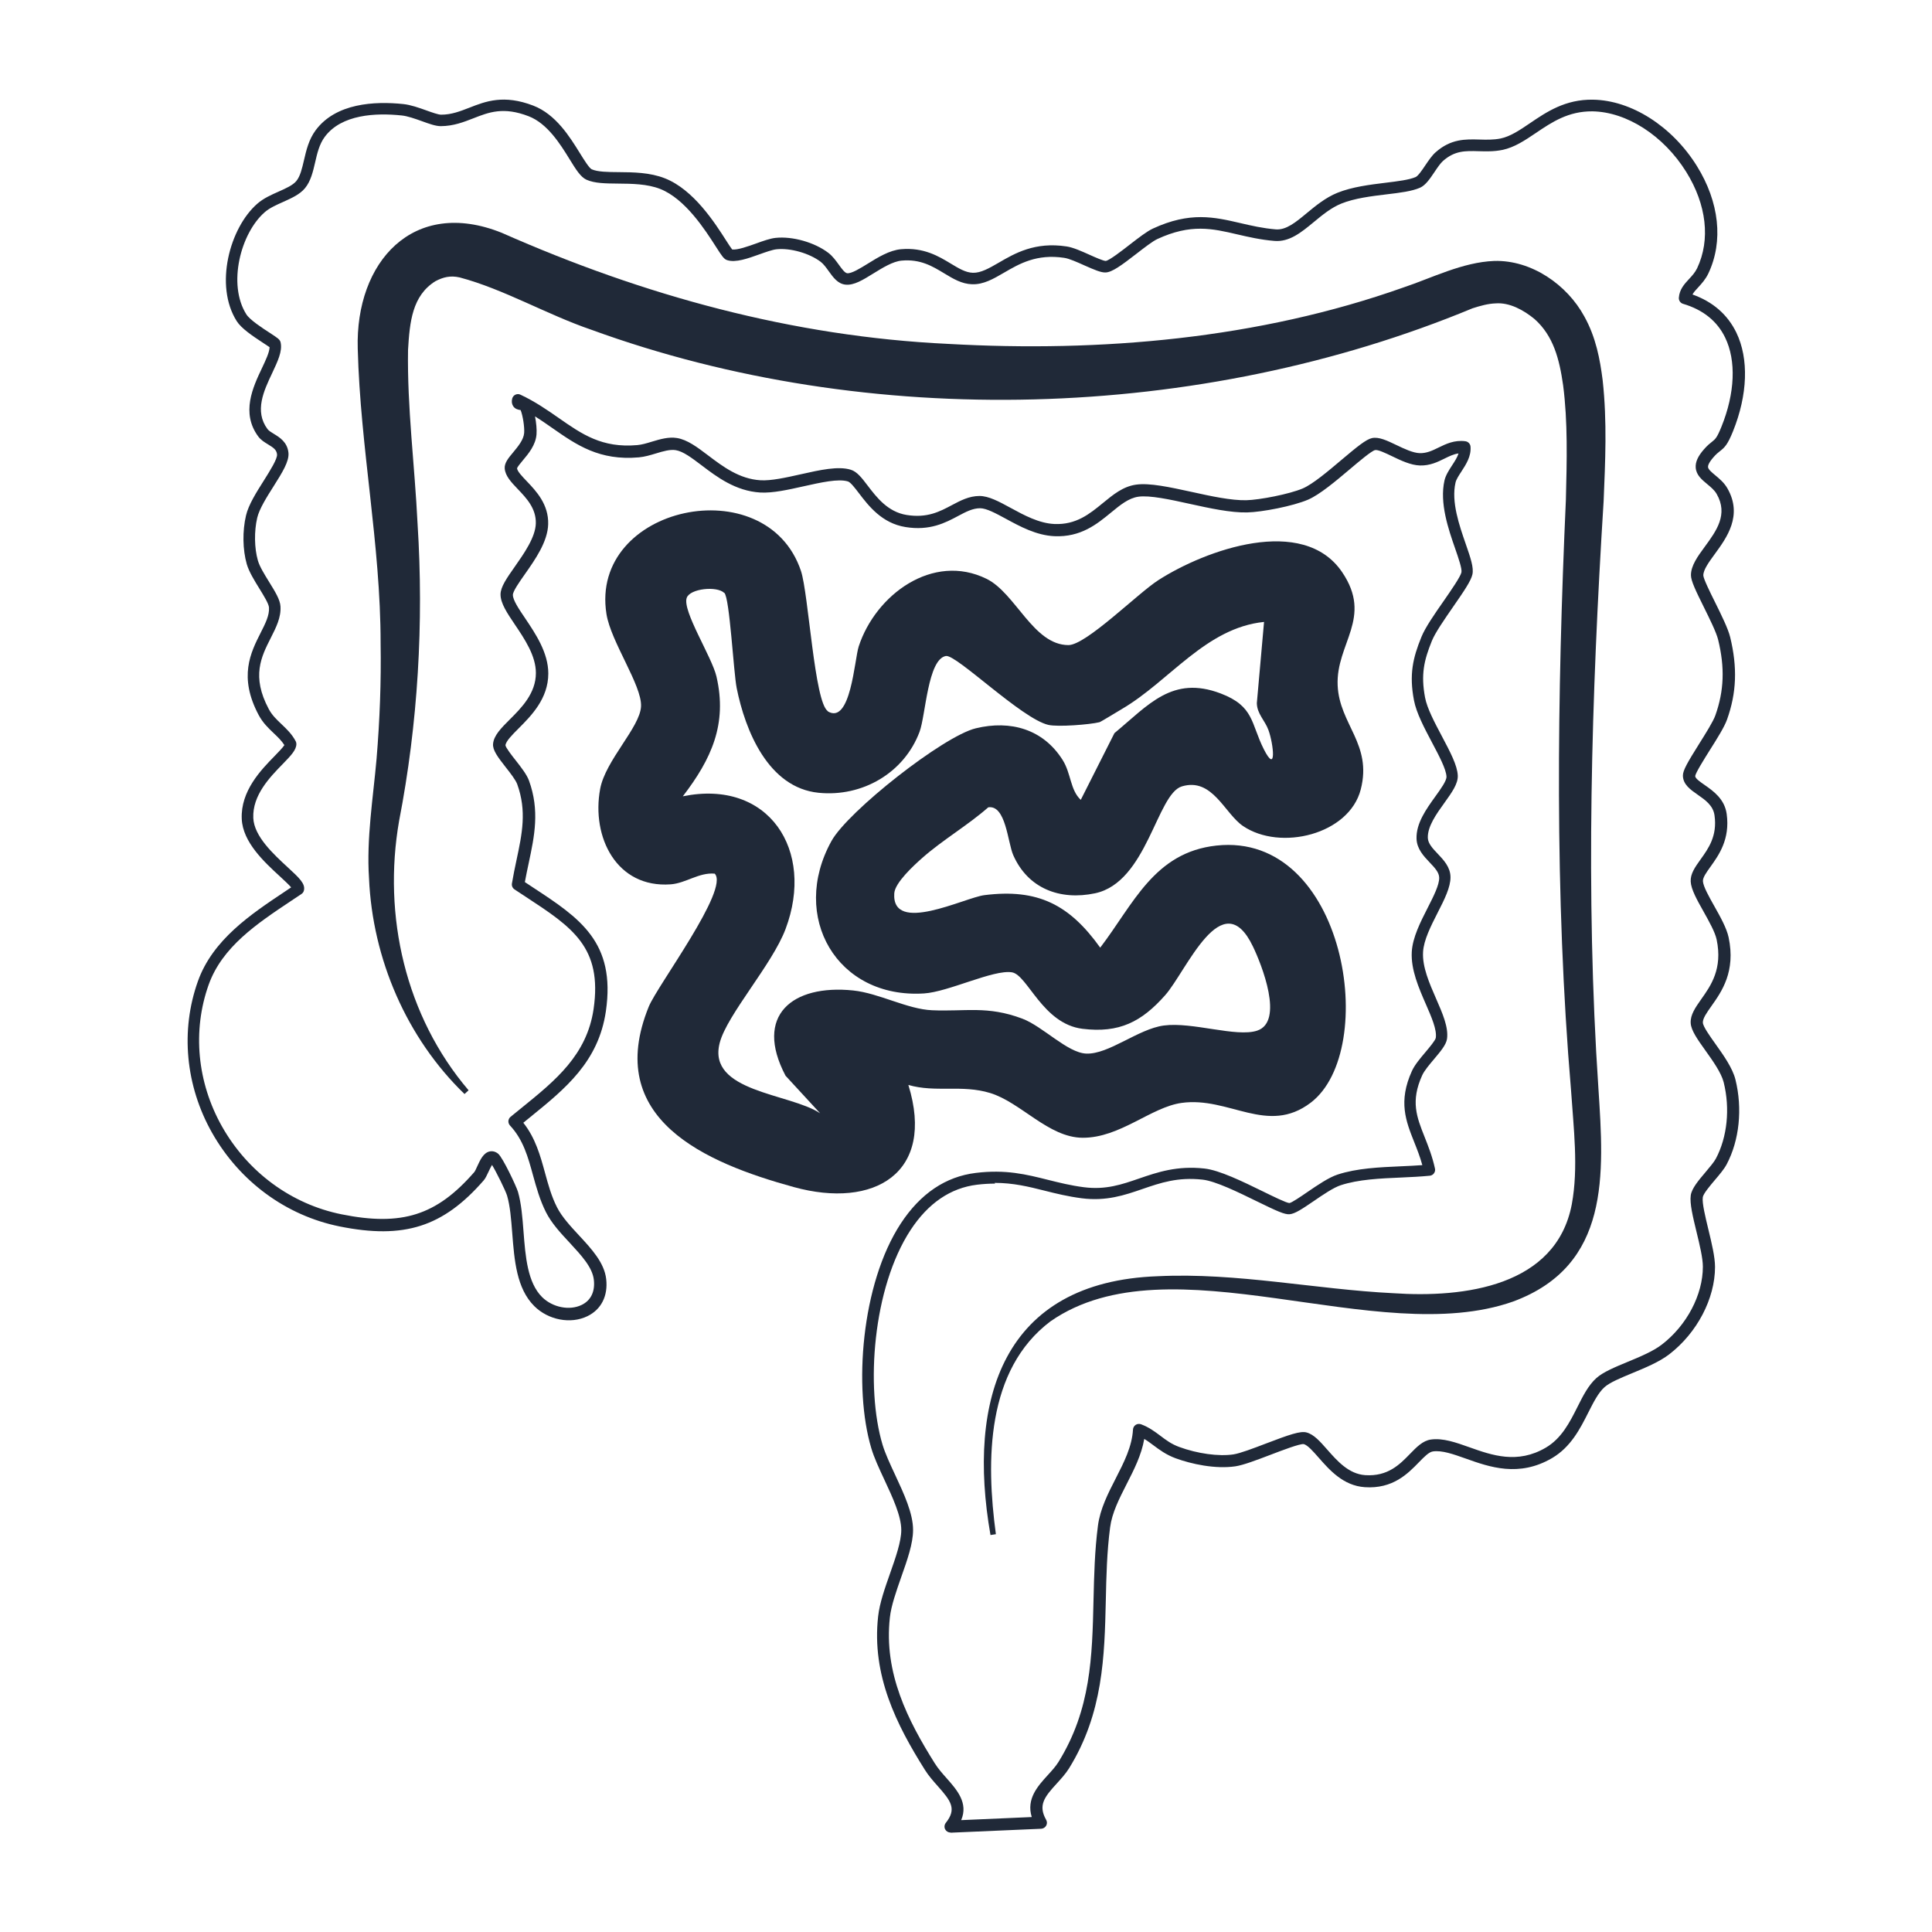
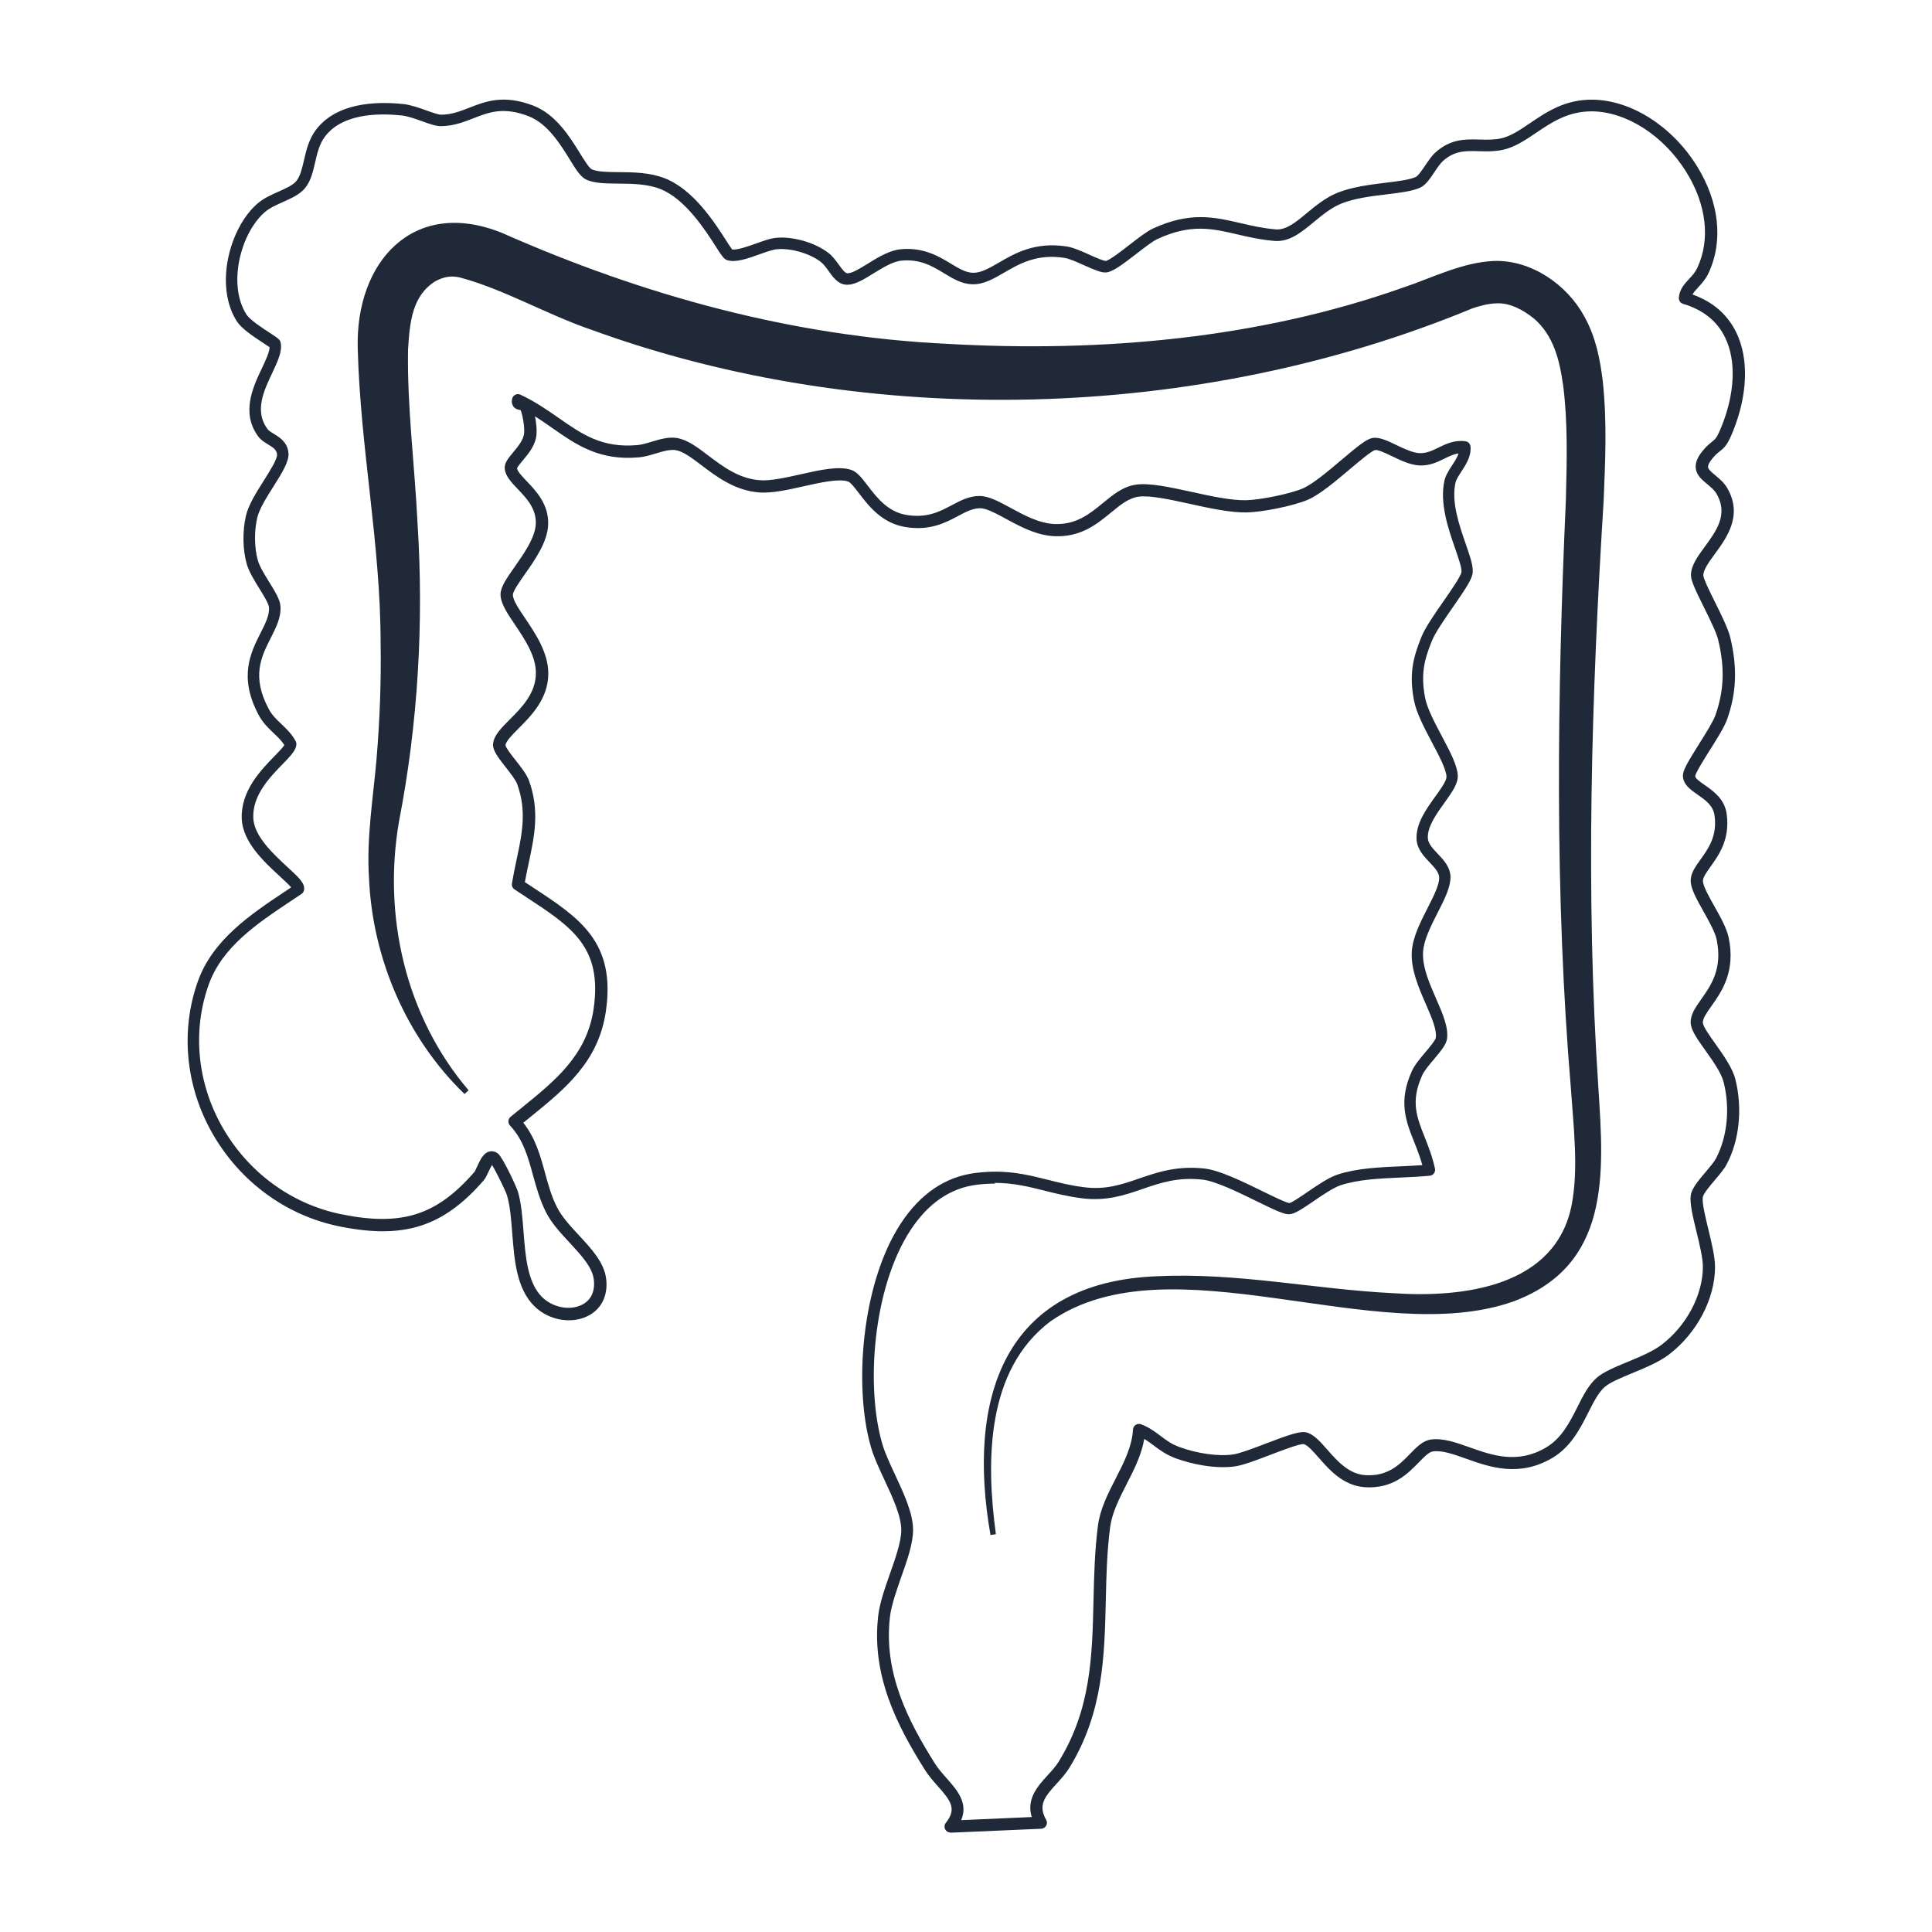
<svg xmlns="http://www.w3.org/2000/svg" id="Capa_1" viewBox="0 0 300 300">
  <defs>
    <style>.cls-1{fill:#202938;}</style>
  </defs>
  <path class="cls-1" d="M147.58,284.55c-.35,0-.66-.19-.82-.5-.16-.32-.12-.71.1-.99,1.73-2.17.82-3.39-1.25-5.72-.7-.79-1.42-1.6-2-2.53-4.38-6.96-8.29-14.67-7.25-23.85.23-2.05,1.06-4.4,1.86-6.67.85-2.42,1.73-4.92,1.73-6.71,0-2.16-1.33-5.04-2.63-7.82-.82-1.76-1.59-3.41-2.03-4.9-2.76-9.24-1.58-25.46,4.58-34.87,3.04-4.64,6.96-7.29,11.65-7.86,4.66-.57,7.85.23,11.23,1.08,1.73.43,3.51.88,5.55,1.14,3.4.44,5.91-.43,8.58-1.35,2.89-.99,5.89-2.02,10.16-1.55,2.32.26,5.89,2,9.04,3.54,1.63.8,3.65,1.79,4.14,1.82.38-.06,1.79-1.02,2.82-1.73,1.54-1.05,3.28-2.24,4.65-2.69,3-.99,6.5-1.14,9.89-1.29,1.14-.05,2.23-.1,3.28-.18-.36-1.31-.82-2.47-1.27-3.6-1.28-3.23-2.5-6.28-.35-11.01.43-.95,1.29-1.97,2.12-2.95.61-.73,1.54-1.83,1.59-2.21.18-1.28-.66-3.2-1.55-5.24-1.09-2.5-2.33-5.34-2.18-8.09.12-2.25,1.37-4.69,2.47-6.85.93-1.82,1.8-3.55,1.79-4.67-.01-.83-.69-1.55-1.48-2.38-.93-.98-1.98-2.09-2.04-3.66-.09-2.41,1.52-4.64,2.93-6.6.82-1.14,1.75-2.42,1.72-3.07-.05-1.16-1.17-3.26-2.25-5.3-1.19-2.25-2.43-4.59-2.8-6.55-.76-4.01-.18-6.55,1.16-9.84.59-1.46,2.05-3.57,3.47-5.6,1.15-1.66,2.58-3.73,2.74-4.42.12-.55-.46-2.22-.97-3.69-1.04-2.99-2.46-7.09-1.66-10.59.19-.81.68-1.57,1.16-2.31.42-.64.83-1.27,1.02-1.88-.76.1-1.44.44-2.2.81-1.05.52-2.24,1.1-3.78,1.06-1.45-.04-3-.79-4.37-1.45-.96-.46-2.16-1.04-2.61-.94-.55.12-2.5,1.77-3.93,2.98-2.19,1.85-4.67,3.94-6.48,4.72-2.33,1-7.14,1.93-9.45,1.98-2.58.06-5.82-.65-8.96-1.34-3.03-.67-6.17-1.35-7.94-1.1-1.51.22-2.78,1.26-4.24,2.46-2.2,1.81-4.7,3.85-8.8,3.67-2.79-.13-5.32-1.5-7.54-2.71-1.55-.84-3.01-1.63-3.99-1.63h0c-1.15,0-2.21.56-3.43,1.21-1.95,1.04-4.38,2.33-8.16,1.71-3.66-.59-5.73-3.29-7.23-5.26-.61-.8-1.3-1.7-1.7-1.82-1.48-.46-4.22.16-6.87.75-2.37.53-4.81,1.08-6.74.97-3.85-.23-6.77-2.44-9.11-4.22-1.54-1.16-2.86-2.17-4.03-2.36-.88-.14-1.94.17-3.06.51-.86.26-1.76.53-2.66.61-6.12.54-9.66-1.92-13.4-4.53-.88-.61-1.77-1.24-2.72-1.83.19.98.29,2.04.23,2.79-.13,1.66-1.24,2.99-2.14,4.06-.33.4-.84,1-.88,1.22.04.46.79,1.25,1.52,2.01,1.43,1.5,3.4,3.57,3.31,6.66-.07,2.72-2.03,5.5-3.61,7.75-.88,1.25-1.87,2.66-1.87,3.23,0,.81.93,2.19,1.92,3.65,1.59,2.37,3.58,5.31,3.58,8.55,0,3.92-2.67,6.58-4.61,8.53-.98.98-1.99,1.99-2.04,2.63.05.37,1.02,1.62,1.61,2.36.84,1.07,1.7,2.18,2.04,3.11,1.69,4.66.85,8.61-.04,12.8-.2.96-.42,1.95-.6,2.96.44.29.87.58,1.3.86,7.18,4.71,12.85,8.44,11.28,19.2-1.15,7.85-6.3,12.02-11.75,16.44-.35.29-.71.58-1.07.87,1.89,2.38,2.64,5.12,3.37,7.78.49,1.8,1,3.66,1.87,5.36.76,1.49,2.1,2.94,3.4,4.34,1.94,2.09,3.94,4.24,4.23,6.79.3,2.62-.77,4.73-2.92,5.77-2.6,1.26-6.06.6-8.24-1.56-2.76-2.74-3.1-7.11-3.43-11.35-.17-2.15-.32-4.17-.8-5.81-.22-.75-1.71-3.76-2.34-4.77-.19.31-.42.8-.56,1.1-.25.53-.46.99-.73,1.3-6.3,7.23-12.37,9.17-22.38,7.15-8.31-1.68-15.52-6.98-19.8-14.54-4.13-7.31-4.93-15.88-2.2-23.53,2.3-6.45,8.22-10.4,13.44-13.88.35-.23.7-.47,1.04-.7-.38-.45-1.12-1.12-1.74-1.7-2.44-2.24-5.78-5.32-5.93-8.93-.19-4.34,2.99-7.6,5.09-9.75.55-.57,1.28-1.31,1.53-1.71-.44-.69-1.03-1.26-1.66-1.85-.83-.79-1.69-1.61-2.34-2.83-3.15-5.92-1.23-9.7.31-12.75.74-1.46,1.38-2.72,1.3-3.94-.04-.58-.81-1.83-1.49-2.93-.79-1.28-1.61-2.61-1.96-3.8-.64-2.24-.69-5.13-.12-7.55.39-1.67,1.6-3.58,2.77-5.43.94-1.5,2.12-3.36,2.05-4.06-.07-.71-.55-1.04-1.39-1.55-.54-.33-1.11-.67-1.52-1.22-2.72-3.67-.83-7.68.56-10.61.58-1.23,1.18-2.49,1.19-3.27-.22-.16-.58-.39-.89-.59-1.81-1.18-3.5-2.33-4.21-3.45-3.5-5.52-1.11-14.49,3.2-18.24.96-.84,2.16-1.37,3.31-1.88,1.13-.5,2.19-.98,2.73-1.62.63-.76.9-1.97,1.2-3.24.35-1.51.74-3.22,1.82-4.67,3.12-4.2,9.12-4.53,13.6-4.06,1.16.12,2.45.58,3.59.99.9.32,1.84.66,2.29.66,0,0,0,0,0,0,1.63,0,2.97-.54,4.4-1.09,2.5-.98,5.32-2.08,9.9-.32,3.51,1.35,5.67,4.84,7.25,7.39.64,1.03,1.44,2.32,1.83,2.5.92.41,2.5.43,4.18.44,2.27.02,4.84.04,7.18.96,4.46,1.75,7.76,6.91,9.53,9.68.34.53.72,1.12.92,1.37.81.11,2.46-.48,3.69-.92,1.13-.41,2.2-.79,3.05-.88,2.62-.28,6.05.69,8.19,2.32.67.51,1.18,1.22,1.63,1.84.44.61.93,1.29,1.3,1.33.68.07,2.01-.75,3.19-1.48,1.58-.98,3.38-2.09,5.17-2.25,3.52-.31,5.86,1.1,7.74,2.24,1.23.74,2.29,1.39,3.42,1.42,1.22.04,2.52-.7,4-1.56,2.51-1.46,5.63-3.28,10.55-2.53,1.02.15,2.33.74,3.6,1.31.84.38,2.11.94,2.48.94h0c.55-.07,2.53-1.6,3.71-2.52,1.38-1.07,2.69-2.08,3.6-2.5,5.78-2.68,9.57-1.79,13.58-.86,1.71.4,3.48.81,5.51.98,1.61.13,3.1-1.1,4.82-2.53,1.36-1.12,2.9-2.4,4.75-3.15,2.28-.92,5.04-1.26,7.48-1.56,1.89-.23,3.68-.45,4.68-.89.38-.17,1.02-1.11,1.48-1.8.51-.75,1.03-1.53,1.61-2.04,2.38-2.11,4.64-2.04,6.82-1.98,1.06.03,2.15.06,3.26-.16,1.52-.31,3-1.31,4.56-2.37,2.58-1.75,5.48-3.73,9.8-3.66,5.95.09,12.28,4.12,16.12,10.28,3.5,5.62,4.16,11.71,1.79,16.71-.44.92-1.04,1.57-1.57,2.15-.41.44-.71.77-.89,1.11,3.17,1.13,5.45,3.12,6.81,5.92,1.96,4.06,1.77,9.64-.52,15.32-.84,2.08-1.29,2.51-2.02,3.08-.29.23-.59.46-1.03.97-.75.86-.84,1.3-.83,1.5.03.37.56.81,1.11,1.27.65.54,1.39,1.15,1.9,2.04,2.42,4.22-.11,7.67-1.95,10.19-.92,1.26-1.79,2.45-1.79,3.33.02.52,1.06,2.64,1.83,4.18.99,2,2.01,4.07,2.34,5.4,1.14,4.7,1,8.65-.49,12.81-.4,1.13-1.5,2.89-2.67,4.74-.87,1.39-2.19,3.49-2.27,4.02,0,.38.73.88,1.49,1.41,1.3.91,3.08,2.15,3.4,4.49.54,3.92-1.23,6.39-2.52,8.19-.64.9-1.2,1.67-1.17,2.24.04.81.96,2.44,1.77,3.88.94,1.67,1.91,3.4,2.22,4.85,1.12,5.31-1.08,8.42-2.69,10.69-.72,1.02-1.34,1.9-1.31,2.55.03.61,1.1,2.1,1.96,3.31,1.24,1.74,2.65,3.72,3.1,5.53,1.12,4.52.61,9.44-1.37,13.17-.39.73-1.08,1.55-1.82,2.42-.76.9-1.81,2.14-1.88,2.68-.13.9.4,3.06.86,4.97.51,2.11,1.04,4.3,1.04,5.85,0,4.93-2.8,10.25-7.1,13.56-1.56,1.2-3.7,2.08-5.77,2.94-1.79.74-3.47,1.44-4.28,2.16-.98.87-1.72,2.36-2.52,3.93-1.27,2.52-2.71,5.37-5.63,7.09-5.15,3.02-9.73,1.39-13.4.08-1.98-.7-3.69-1.31-5.11-1.11-.62.09-1.34.83-2.17,1.68-1.71,1.76-4.05,4.17-8.41,3.87-3.33-.23-5.46-2.65-7.17-4.6-.87-.99-1.69-1.92-2.3-2.09-.61-.08-3.36.97-5.19,1.67-2.15.82-4.18,1.59-5.42,1.78-3.12.46-6.86-.35-9.32-1.26-1.45-.54-2.47-1.3-3.37-1.97-.49-.36-.95-.72-1.47-1.02-.43,2.5-1.6,4.79-2.74,7.02-1.16,2.28-2.26,4.44-2.56,6.7-.5,3.8-.59,7.65-.67,11.37-.2,8.6-.4,17.49-5.71,26.06-.53.85-1.23,1.61-1.9,2.35-1.92,2.09-2.94,3.38-1.65,5.65.16.28.16.62,0,.9-.16.28-.45.46-.77.48l-14.03.61s-.03,0-.04,0ZM154.52,183.79c-.88,0-1.8.05-2.8.17-4.12.5-7.6,2.87-10.33,7.04-5.88,8.98-7,24.48-4.35,33.33.41,1.36,1.15,2.96,1.94,4.65,1.38,2.96,2.81,6.03,2.8,8.6,0,2.1-.89,4.63-1.84,7.31-.76,2.18-1.56,4.43-1.76,6.27-.97,8.61,2.78,15.98,6.98,22.66.5.8,1.17,1.56,1.82,2.29,1.61,1.82,3.41,3.85,2.27,6.52l10.96-.48c-.88-2.83.96-4.83,2.47-6.49.64-.7,1.25-1.37,1.69-2.08,5.04-8.14,5.23-16.39,5.43-25.13.09-3.77.18-7.67.69-11.56.34-2.58,1.56-4.98,2.75-7.3,1.31-2.56,2.54-4.98,2.69-7.62.02-.29.17-.56.42-.72.25-.16.55-.19.83-.09,1.25.47,2.15,1.15,3.02,1.8.87.66,1.7,1.28,2.9,1.72,2.82,1.04,6.13,1.5,8.41,1.16,1.05-.16,3.08-.93,5.04-1.68,3.67-1.4,5.37-1.99,6.33-1.73,1.15.31,2.1,1.4,3.2,2.65,1.57,1.78,3.34,3.8,5.91,3.98,3.51.23,5.35-1.65,6.96-3.31,1.02-1.05,1.99-2.05,3.24-2.22,1.87-.26,3.87.45,5.98,1.2,3.49,1.24,7.45,2.65,11.86.06,2.45-1.44,3.71-3.92,4.92-6.33.87-1.74,1.7-3.37,2.94-4.48,1.04-.93,2.87-1.69,4.8-2.49,1.96-.81,3.98-1.65,5.35-2.7,3.87-2.97,6.38-7.72,6.38-12.1,0-1.33-.5-3.41-.99-5.42-.57-2.36-1.07-4.41-.89-5.66.15-1.07,1.19-2.3,2.3-3.61.64-.76,1.3-1.54,1.6-2.09,1.77-3.34,2.23-7.77,1.21-11.86-.37-1.47-1.67-3.3-2.82-4.91-1.25-1.75-2.24-3.14-2.3-4.28-.07-1.29.73-2.41,1.64-3.71,1.49-2.1,3.34-4.72,2.39-9.25-.25-1.17-1.15-2.77-2.02-4.33-1.04-1.85-1.94-3.45-2.01-4.68-.06-1.21.67-2.23,1.51-3.41,1.24-1.72,2.64-3.67,2.19-6.86-.21-1.55-1.44-2.4-2.63-3.23-1.11-.77-2.25-1.57-2.28-2.93-.02-.83.73-2.09,2.55-5,1.01-1.61,2.16-3.44,2.49-4.38,1.35-3.8,1.49-7.42.43-11.75-.28-1.14-1.3-3.2-2.2-5.02-1.29-2.6-2.02-4.12-2.02-5,0-1.48,1.04-2.91,2.15-4.42,1.8-2.46,3.67-5.01,1.84-8.19-.34-.6-.92-1.07-1.47-1.53-.83-.69-1.69-1.39-1.78-2.54-.07-.88.34-1.79,1.28-2.86.55-.63.95-.94,1.27-1.19.5-.4.75-.6,1.45-2.33,2.1-5.2,2.31-10.24.57-13.83-1.24-2.56-3.43-4.32-6.53-5.24-.42-.12-.69-.52-.66-.95.1-1.3.85-2.11,1.58-2.9.49-.52.94-1.02,1.26-1.68,2.09-4.42,1.47-9.87-1.69-14.95-3.51-5.64-9.24-9.33-14.58-9.41-3.73-.03-6.27,1.67-8.74,3.34-1.72,1.16-3.35,2.26-5.23,2.65-1.33.27-2.52.23-3.68.2-2.07-.06-3.71-.11-5.55,1.52-.4.36-.86,1.03-1.3,1.69-.72,1.07-1.4,2.08-2.26,2.46-1.25.55-3.08.78-5.2,1.03-2.32.28-4.96.6-7.01,1.43-1.59.64-2.95,1.77-4.27,2.86-1.95,1.61-3.8,3.14-6.14,2.94-2.17-.18-4-.61-5.78-1.02-3.85-.9-7.18-1.68-12.39.73-.73.34-2.01,1.33-3.25,2.29-2.3,1.78-3.77,2.87-4.79,2.9-.71.03-1.73-.41-3.29-1.1-1.11-.5-2.36-1.06-3.13-1.17-4.27-.65-6.97.92-9.34,2.3-1.65.96-3.2,1.87-4.98,1.8-1.6-.05-2.92-.85-4.31-1.69-1.82-1.1-3.71-2.25-6.62-1.98-1.35.12-2.95,1.11-4.36,1.98-1.63,1.01-3.04,1.89-4.35,1.75-1.19-.12-1.91-1.12-2.6-2.08-.39-.55-.8-1.11-1.25-1.46-1.76-1.34-4.72-2.18-6.87-1.95-.64.07-1.65.43-2.63.78-1.82.65-3.7,1.33-5.02.91-.52-.16-.83-.65-1.76-2.1-1.66-2.59-4.75-7.42-8.65-8.96-2.02-.79-4.41-.81-6.52-.83-1.96-.02-3.65-.03-4.92-.6-.91-.41-1.64-1.58-2.64-3.21-1.44-2.33-3.42-5.52-6.35-6.65-3.91-1.51-6.17-.62-8.57.32-1.52.59-3.09,1.21-5.06,1.22,0,0-.01,0-.02,0-.77,0-1.76-.35-2.91-.77-1.04-.37-2.23-.8-3.16-.89-4.01-.42-9.33-.18-11.93,3.32-.85,1.14-1.18,2.58-1.5,3.98-.33,1.42-.67,2.9-1.57,3.99-.81.98-2.07,1.54-3.4,2.14-1.03.46-2.1.93-2.85,1.59-3.75,3.26-5.8,11.22-2.86,15.86.55.87,2.5,2.14,3.66,2.89,1.27.83,1.57,1.02,1.67,1.51.28,1.35-.46,2.89-1.3,4.69-1.32,2.78-2.81,5.94-.75,8.72.19.26.58.5.99.75.89.54,2.1,1.28,2.27,2.94.13,1.33-.95,3.05-2.32,5.22-1.04,1.64-2.21,3.5-2.53,4.87-.49,2.1-.45,4.7.1,6.63.27.95,1.03,2.17,1.75,3.34.91,1.47,1.7,2.74,1.76,3.78.11,1.72-.67,3.26-1.5,4.9-1.49,2.94-3.03,5.97-.32,11.05.51.96,1.23,1.64,1.99,2.36.79.75,1.6,1.52,2.19,2.63.07.13.11.28.11.43,0,.94-.85,1.81-2.12,3.12-1.99,2.04-4.72,4.84-4.57,8.38.12,2.85,3.14,5.62,5.34,7.65,1.79,1.65,2.78,2.56,2.52,3.61-.05.22-.19.42-.38.54-.55.37-1.11.75-1.68,1.12-5.23,3.49-10.63,7.09-12.73,12.97-2.55,7.15-1.79,15.17,2.07,22.01,4.01,7.1,10.78,12.07,18.56,13.64,9.37,1.89,14.76.17,20.62-6.56.1-.11.31-.56.44-.86.48-1.05.98-2.13,1.94-2.34.46-.1.93.03,1.33.36.72.6,2.84,5.11,3.07,5.91.52,1.81.69,3.93.86,6.17.3,3.9.62,7.93,2.89,10.18,1.62,1.6,4.26,2.13,6.14,1.21,1.43-.69,2.1-2.08,1.89-3.9-.22-1.95-1.94-3.79-3.75-5.75-1.39-1.49-2.82-3.03-3.69-4.76-.94-1.87-1.48-3.82-2-5.7-.78-2.85-1.52-5.55-3.58-7.75-.17-.19-.26-.43-.25-.69.02-.25.14-.49.33-.65.6-.5,1.21-.99,1.81-1.47,5.17-4.19,10.04-8.14,11.09-15.27,1.4-9.6-3.32-12.7-10.47-17.39-.59-.39-1.2-.79-1.81-1.19-.3-.2-.46-.56-.4-.92.21-1.26.46-2.46.71-3.63.87-4.09,1.62-7.62.11-11.79-.24-.65-1.04-1.69-1.76-2.6-1.29-1.64-2.07-2.7-1.99-3.65.11-1.31,1.25-2.45,2.58-3.78,1.82-1.81,4.07-4.07,4.07-7.23,0-2.68-1.73-5.25-3.26-7.52-1.2-1.78-2.23-3.31-2.23-4.68,0-1.16.97-2.54,2.2-4.29,1.43-2.04,3.22-4.58,3.28-6.74.06-2.33-1.46-3.93-2.81-5.34-1.03-1.08-1.92-2.02-2.02-3.18-.07-.85.56-1.62,1.3-2.5.76-.92,1.63-1.95,1.72-3.03.07-.91-.2-2.67-.55-3.55-.03,0-.06,0-.09-.01-.29-.05-.78-.14-1.08-.62-.2-.32-.25-.71-.14-1.15.07-.27.25-.49.5-.61s.54-.12.78,0c2.29,1.07,4.15,2.37,5.95,3.62,3.61,2.52,6.72,4.69,12.18,4.21.72-.06,1.49-.29,2.3-.54,1.27-.38,2.58-.77,3.88-.56,1.62.27,3.12,1.4,4.85,2.71,2.26,1.71,4.82,3.65,8.11,3.85,1.67.1,3.98-.42,6.22-.92,3.02-.68,5.87-1.32,7.82-.71.96.3,1.69,1.25,2.61,2.46,1.39,1.82,3.12,4.09,6.06,4.56,3.17.51,5.12-.52,7-1.52,1.38-.73,2.68-1.42,4.29-1.43h0c1.45,0,3.03.86,4.87,1.86,2.05,1.12,4.38,2.38,6.75,2.49,3.4.16,5.51-1.58,7.55-3.25,1.61-1.32,3.12-2.57,5.15-2.86,2.09-.3,5.25.39,8.6,1.12,3.03.67,6.17,1.35,8.52,1.3,2.08-.05,6.71-.95,8.77-1.83,1.56-.67,3.93-2.67,6.02-4.44,2.4-2.02,3.8-3.18,4.74-3.38,1.06-.22,2.32.38,3.78,1.08,1.21.58,2.57,1.23,3.63,1.26,1.08.03,1.98-.41,2.92-.87,1.15-.56,2.45-1.2,4.16-.98.43.06.77.41.8.84.12,1.51-.7,2.76-1.42,3.87-.41.63-.8,1.22-.91,1.71-.69,2.98.58,6.63,1.6,9.57.73,2.11,1.26,3.64,1.02,4.7-.22.99-1.29,2.57-3.02,5.06-1.29,1.87-2.76,3.98-3.27,5.25-1.23,3.03-1.73,5.22-1.06,8.8.32,1.69,1.49,3.89,2.62,6.02,1.28,2.42,2.39,4.51,2.46,6.08.06,1.29-.93,2.65-2.06,4.23-1.24,1.72-2.65,3.68-2.59,5.46.03.88.76,1.65,1.53,2.46.92.97,1.97,2.07,1.99,3.62.02,1.58-.95,3.5-1.99,5.53-1.06,2.09-2.17,4.26-2.27,6.12-.13,2.31.97,4.82,2.03,7.25,1,2.28,1.94,4.44,1.69,6.23-.13.91-1,1.94-2.01,3.14-.72.85-1.53,1.81-1.85,2.53-1.82,4.02-.85,6.46.38,9.56.56,1.42,1.2,3.02,1.61,4.91.06.26,0,.52-.16.74-.15.21-.39.35-.65.37-1.42.14-2.89.21-4.44.28-3.27.14-6.64.29-9.4,1.2-1.12.37-2.75,1.48-4.18,2.46-1.83,1.25-2.91,1.96-3.73,2.04-.77.07-1.94-.46-5.09-2-2.86-1.4-6.43-3.15-8.43-3.37-3.87-.43-6.53.49-9.36,1.46-2.75.95-5.6,1.92-9.42,1.43-2.15-.28-3.98-.73-5.76-1.18-2.47-.62-4.84-1.21-7.77-1.21Z" />
-   <path class="cls-1" d="M128.52,110.45c3.58,2.17,4.16-8.05,4.82-10.07,2.62-8.02,11.5-14.61,19.85-10.5,4.52,2.22,7.26,10.28,12.71,10.29,2.76,0,10.78-8.05,13.99-10.1,7.3-4.68,22.43-10.16,28.5-1.25,4.86,7.14-.97,11.08-.68,17.62.27,6.05,5.39,9.09,3.59,16.13-1.79,7.02-12.5,9.63-18.29,5.69-2.87-1.95-4.74-7.57-9.49-6.15-3.9,1.17-5.4,14.89-13.48,16.6-5.44,1.15-10.43-.74-12.71-5.94-.86-1.97-1.14-7.81-3.87-7.41-3.2,2.81-7.08,5.06-10.24,7.85-1.3,1.15-4.26,3.85-4.36,5.51-.41,6.44,10.92.67,13.98.28,8.35-1.06,13.25,1.51,18,8.15,5.15-6.73,8.36-14.8,18.04-15.85,20.12-2.19,25.39,31.77,14.64,39.93-6.72,5.1-12.65-1-20.05.03-4.74.66-9.56,5.44-15.36,5.41-5.29-.02-9.59-5.5-14.37-6.95-4.4-1.34-8.45-.02-12.69-1.25,4.24,13.7-5.32,19.29-17.78,15.86-13.76-3.78-29.62-10.57-22.53-28.02,1.34-3.29,12.58-18.25,10.24-20.65-2.45-.22-4.49,1.49-6.84,1.66-8.4.61-12.33-7.33-10.95-14.81.82-4.45,6.2-9.57,6.35-12.83s-4.69-10.03-5.37-14.34c-2.67-16.81,24.83-22.68,30.2-6.69,1.19,3.55,2.09,20.51,4.19,21.78ZM112.46,92.07c-1.12-1.11-5.33-.69-5.83.77-.7,2.03,3.91,9.16,4.62,12.2,1.72,7.4-.79,12.83-5.22,18.61,13.34-2.73,20.56,8.37,15.95,20.61-2.08,5.53-9.08,13.3-10.22,17.66-2.01,7.67,10.91,7.83,15.59,10.95l-5.37-5.83c-4.94-9.37,1.05-14.22,10.51-13.24,4,.42,8.41,2.91,12.24,3.07,5.17.23,8.57-.74,14,1.3,3.19,1.2,7.01,5.3,9.92,5.43,3.5.16,8.08-3.83,12.07-4.36,4.44-.59,11.25,1.86,14.48.8,4.24-1.39.71-10.26-.65-13.08-4.77-9.94-10.31,3.83-13.62,7.57-3.65,4.13-7.14,5.93-12.85,5.22-6.19-.77-8.53-8.38-10.95-8.77-2.87-.46-9.84,3.04-13.65,3.28-13.52.85-20.88-11.91-14.37-23.67,2.55-4.61,17.36-16.28,22.41-17.5,5.41-1.31,10.47.14,13.48,4.91,1.33,2.1,1.17,4.67,2.82,6.2l5.23-10.36c5.28-4.37,8.98-9.02,16.5-6.16,5.21,1.98,4.67,4.64,6.68,8.63,2.06,4.08,1.52-.77.74-2.93-.54-1.51-1.78-2.52-1.81-4.2l1.12-12.61c-9.06.93-14.63,9.15-22.05,13.51-.6.35-3.3,2.01-3.5,2.06-1.52.38-6.47.76-7.94.42-4.15-.96-14.32-11-15.92-10.7-2.82.53-3.13,9.22-4.08,11.77-2.4,6.4-8.9,10.16-15.69,9.47-7.8-.79-11.38-9.63-12.71-16.27-.49-2.47-1.08-13.94-1.91-14.77Z" />
  <path class="cls-1" d="M153.8,238.35c-3.67-20.98,1.86-39.34,26.01-40.18,12.3-.59,24.42,2.04,36.57,2.64,10.94.74,25.26-1.03,27.69-13.82,1.05-5.7.27-11.84-.12-17.7-2.57-30.25-2.16-61.33-.8-91.69.15-6.04.31-12.12-.43-17.78-.58-4.07-1.51-7.68-4.44-10.28-1.66-1.37-3.86-2.6-6.04-2.43-1.2.04-2.39.38-3.58.76-42.33,17.56-93.68,19.06-136.82,3.34-6.87-2.34-13.63-6.32-20.46-8.13-1.42-.32-2.53-.07-3.78.59-3.59,2.25-3.98,6.29-4.24,10.66-.15,8.93,1.04,17.95,1.48,27.02.98,15.35.06,31.04-2.87,46.13-2.56,14.72.98,30.31,10.79,41.82,0,0-.63.58-.63.58-8.98-8.68-14.29-20.98-14.83-33.51-.41-6.17.64-12.48,1.17-18.52.5-5.99.73-11.99.63-17.99,0-15.36-3.15-30.28-3.55-45.71-.4-13.44,8.59-23.53,22.36-18,22.02,9.74,45.18,16.11,69.32,17.25,23.72,1.34,48.21-.79,70.66-8.75,4.42-1.47,9.19-3.94,14.14-4.13,5.76-.16,11.3,3.67,13.99,8.63,1.81,3.26,2.43,6.67,2.84,9.89.71,6.48.4,12.64.15,18.78-1.89,30.2-2.84,61-.81,91.18.87,13.33,1.88,27.5-13.24,33.1-21.18,7.48-53.19-9.85-71.82,3.06-10.04,7.55-10.04,21.68-8.5,33.07,0,0-.84.13-.84.13h0Z" />
</svg>